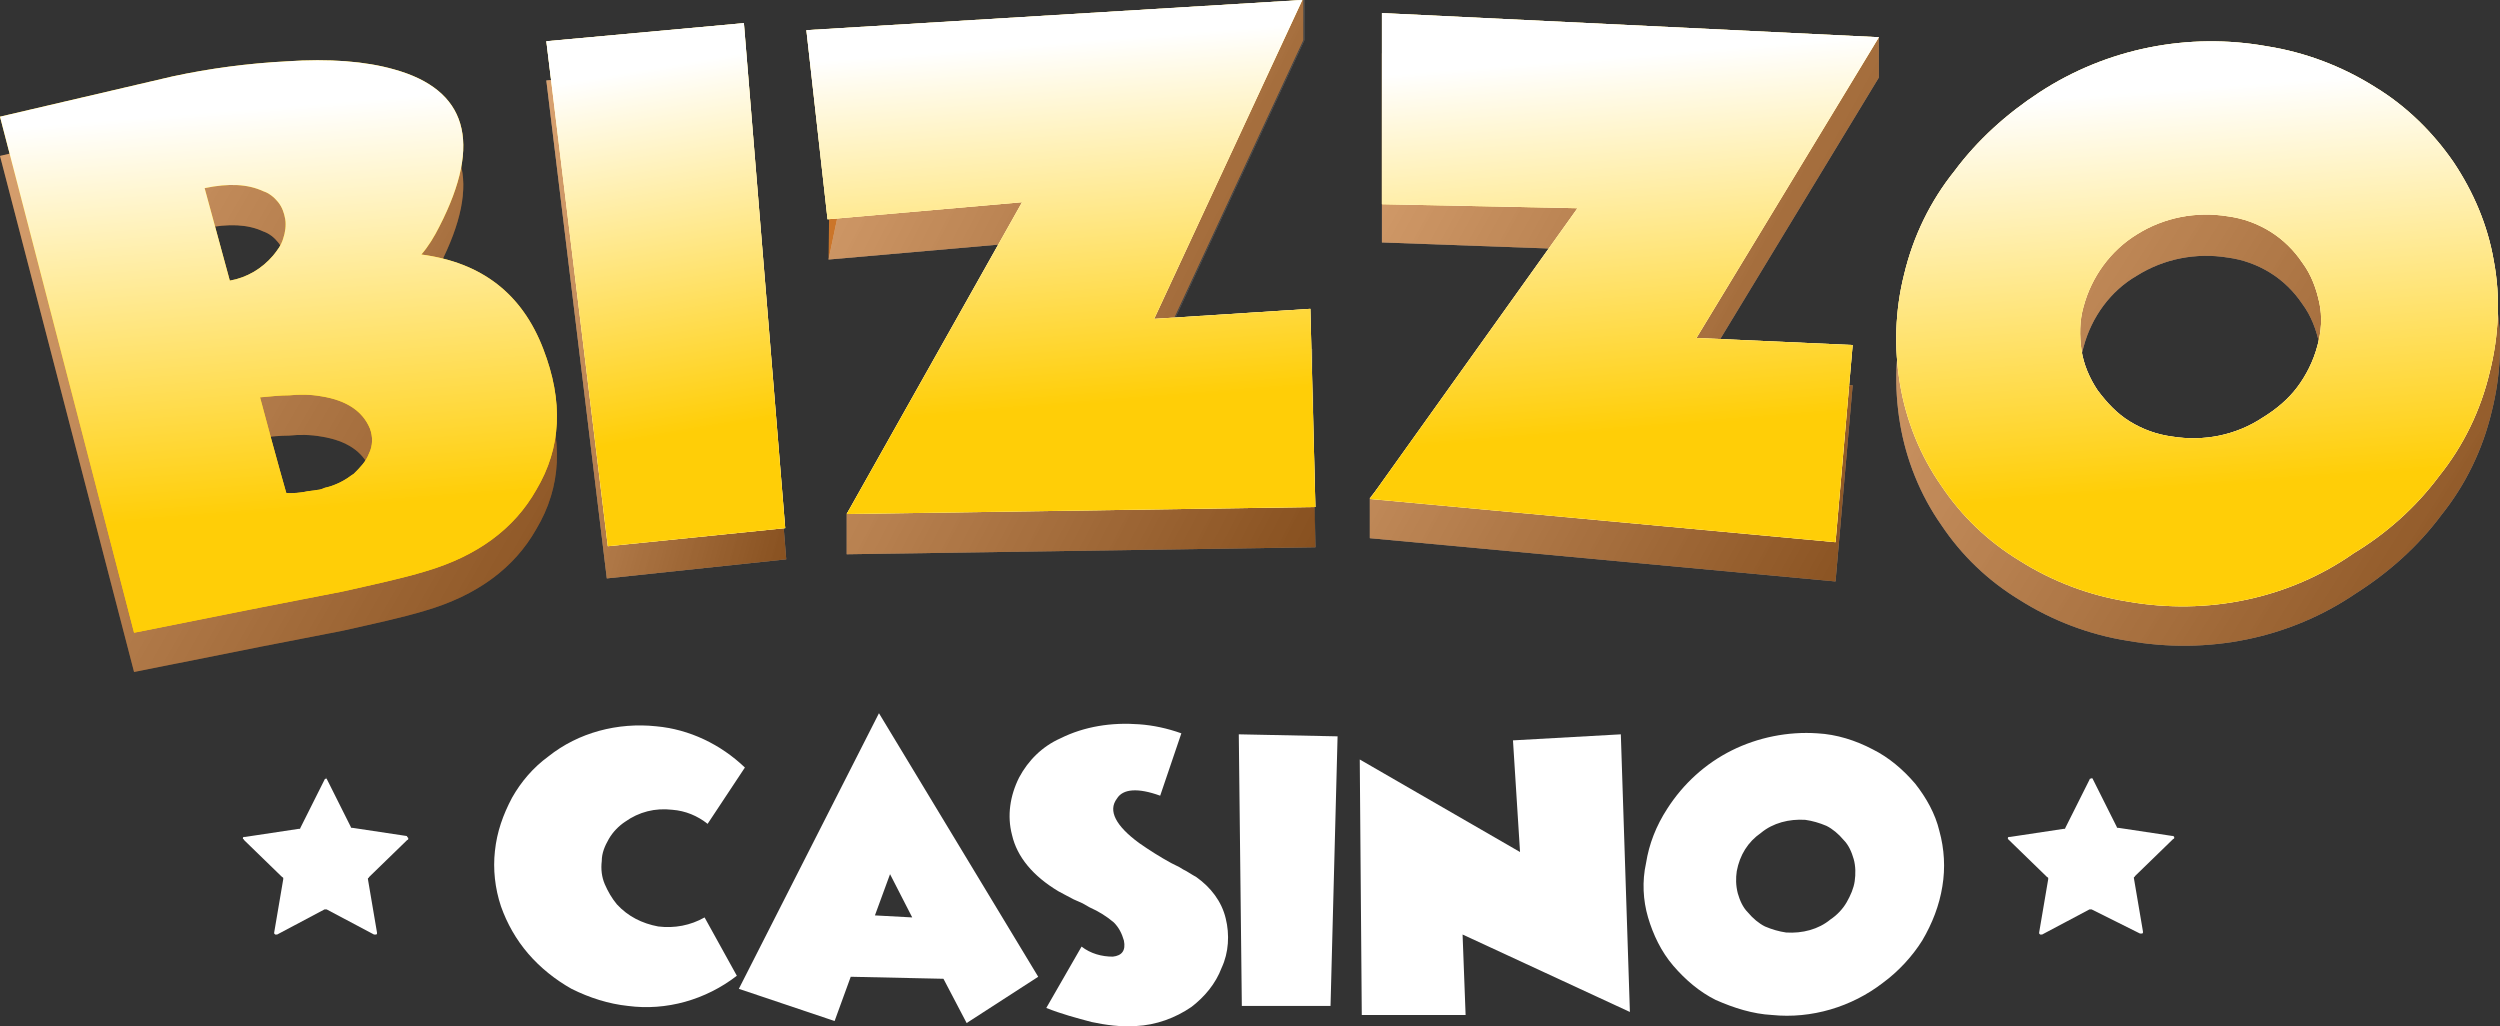
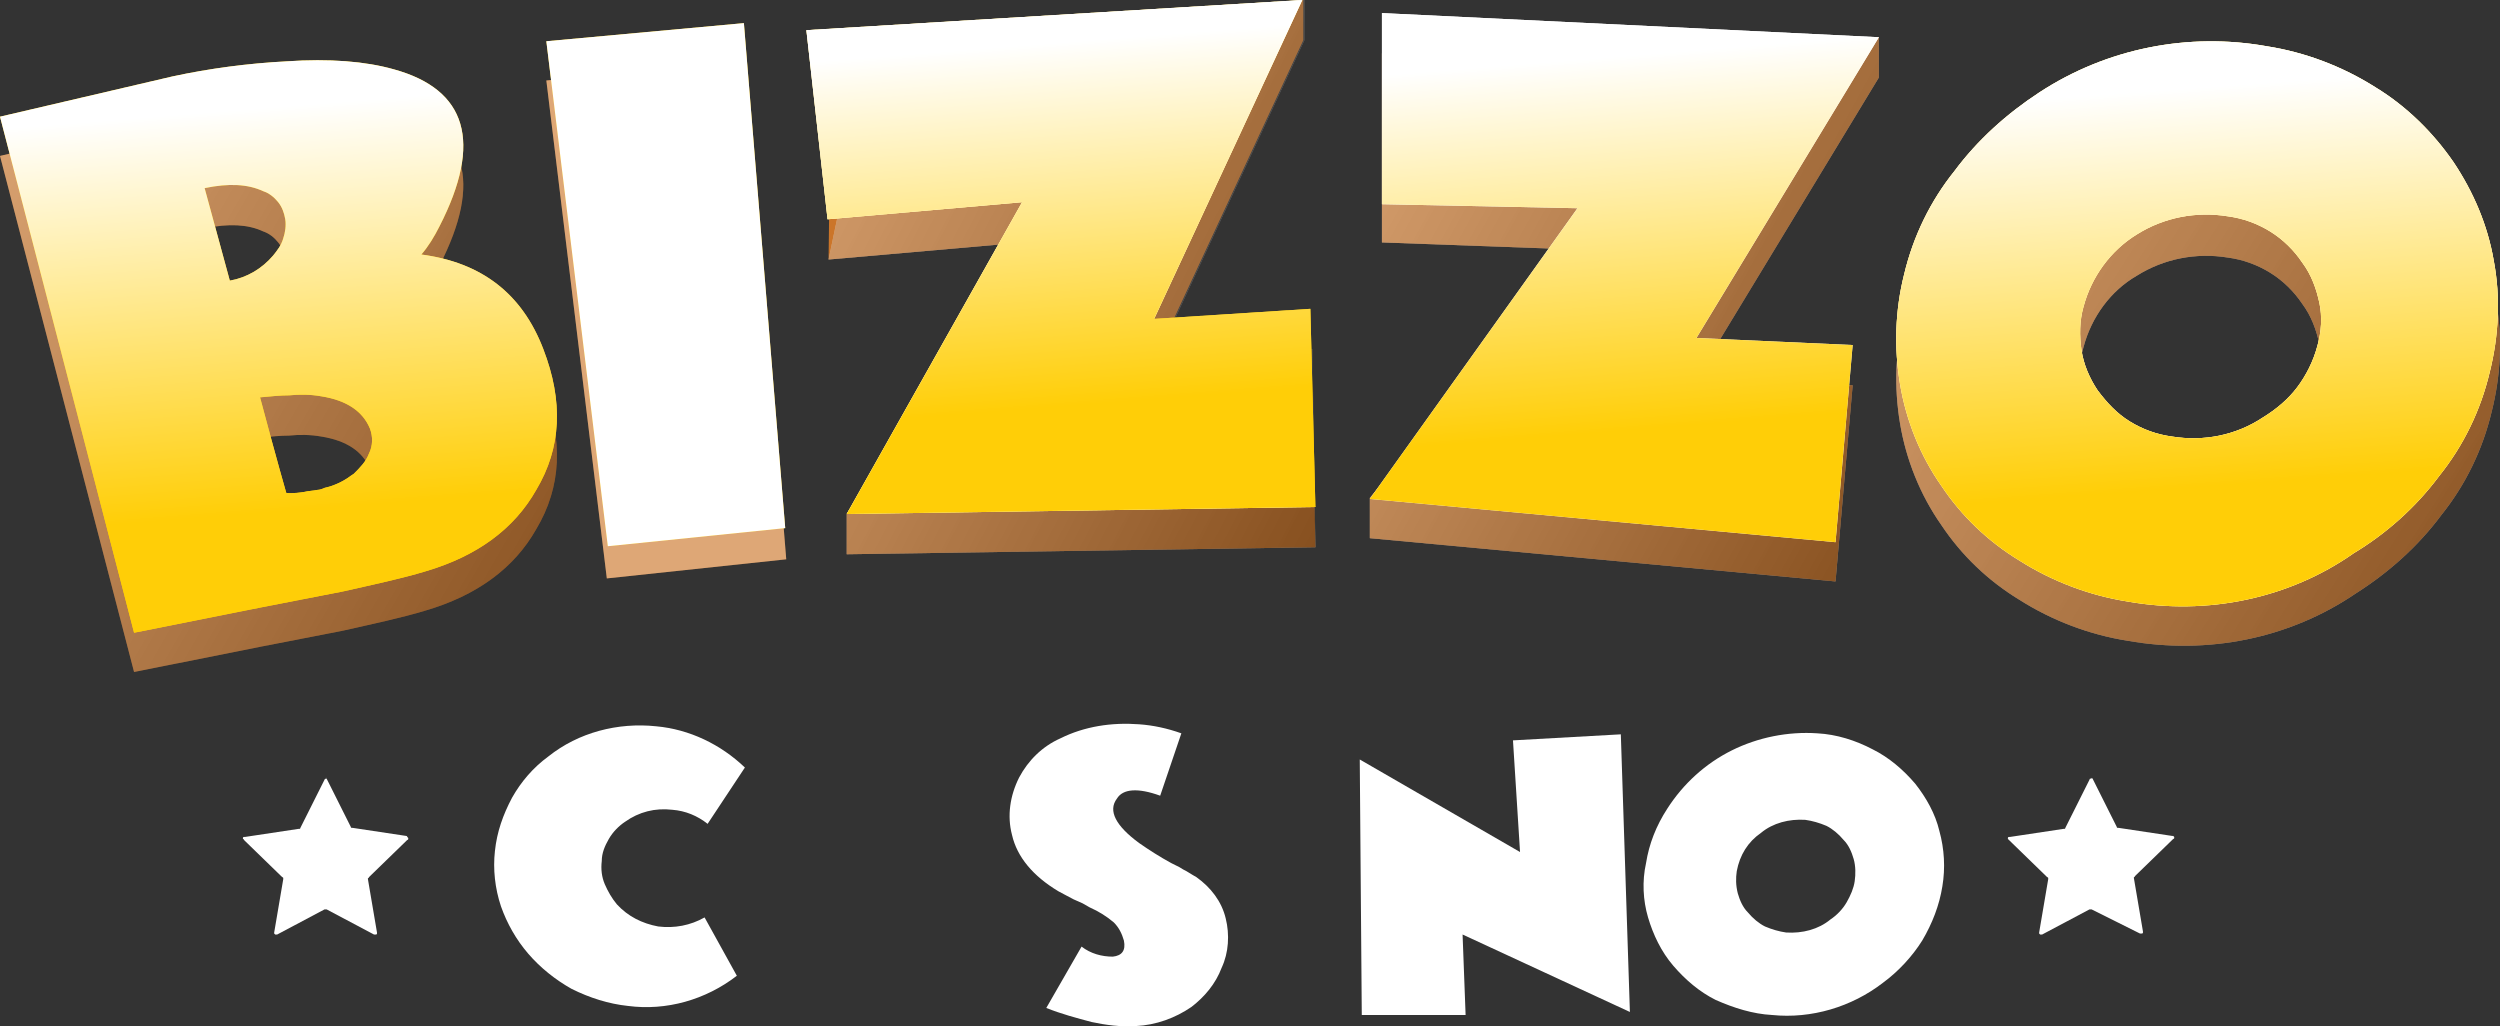
<svg xmlns="http://www.w3.org/2000/svg" width="190" height="78" viewBox="0 0 190 78" fill="none">
  <rect x="0" y="0" width="190" height="78" fill="#333333" stroke="none" />
  <path d="M178.724 15.443H177.957V28.516H178.724V15.443Z" fill="#DAC3DD" />
  <path d="M168.993 9.709L168.916 8.945C167.384 9.098 161.792 9.786 157.809 12.538L158.268 13.15C162.098 10.55 167.614 9.862 168.993 9.709Z" fill="#DAC3DD" />
  <path d="M41.291 29.51C42.823 33.486 42.67 37.002 40.755 40.214C39.069 43.195 36.235 45.259 32.328 46.406C30.566 46.941 28.421 47.4 26.046 47.935L22.905 48.547L19.764 49.158L10.189 51.07L0 11.85L13.1 8.792C15.934 8.18 18.845 7.798 21.756 7.645C25.05 7.416 27.808 7.645 29.953 8.257C35.469 9.786 36.694 13.761 33.4 20.183C33.017 20.948 32.558 21.712 32.022 22.324C36.618 23.012 39.682 25.382 41.291 29.51ZM17.466 24.388C18.769 24.159 19.918 23.471 20.76 22.477C21.067 22.094 21.373 21.712 21.526 21.177C21.68 20.718 21.756 20.183 21.68 19.724C21.603 19.266 21.45 18.807 21.143 18.425C20.837 18.043 20.454 17.737 19.994 17.584C18.845 17.049 17.39 16.972 15.551 17.354L17.466 24.388ZM26.889 39.066C27.349 38.608 27.808 38.149 28.038 37.538C28.344 36.926 28.344 36.238 28.114 35.627C27.578 34.327 26.353 33.486 24.437 33.18C23.595 33.027 22.752 33.027 21.986 33.103C21.297 33.103 20.607 33.18 19.764 33.256L21.756 40.596C21.756 40.672 22.216 40.672 23.135 40.519C23.442 40.443 23.748 40.443 24.131 40.366C24.437 40.29 24.591 40.29 24.667 40.214C25.357 40.061 26.046 39.755 26.659 39.296L26.889 39.066Z" fill="#CB7529" />
  <path d="M46.118 43.959L41.522 6.116L56.689 4.74L59.754 42.507L46.118 43.959Z" fill="#CB7529" />
  <path d="M99.971 41.59L64.349 42.124V39.066L77.756 18.425L62.971 19.724L63.124 7.569L99.052 0V3.058L87.791 27.293L99.665 26.529L99.971 41.59Z" fill="#CB7529" />
  <path d="M139.5 44.189L104.107 40.902V37.844L119.735 18.96L105.027 18.425V4.052L142.794 2.829V5.887L128.928 28.746L140.802 29.281L139.5 44.189Z" fill="#CB7529" />
  <path d="M161.716 48.699C158.805 48.241 155.971 47.17 153.443 45.565C151.068 44.112 149.077 42.201 147.545 39.907C145.936 37.614 144.863 34.938 144.403 32.186C143.944 29.434 144.02 26.605 144.786 23.853C145.476 20.948 146.779 18.272 148.617 15.978C151.375 12.385 154.975 9.633 159.188 7.951C163.402 6.269 167.922 5.81 172.365 6.498C175.276 6.957 178.11 8.027 180.639 9.633C183.013 11.085 185.005 12.997 186.614 15.29C188.146 17.584 189.218 20.107 189.678 22.782C190.214 25.611 190.061 28.516 189.371 31.269C188.682 34.174 187.38 36.849 185.541 39.143C183.779 41.513 181.558 43.501 179.03 45.106C173.974 48.546 167.769 49.77 161.716 48.699ZM158.346 26.376C158.039 27.446 157.963 28.593 158.193 29.663C158.346 30.733 158.805 31.803 159.418 32.721C160.108 33.639 160.874 34.48 161.87 35.091C162.866 35.703 163.938 36.085 165.087 36.238C167.462 36.697 169.913 36.161 171.982 34.862C172.978 34.25 173.897 33.486 174.586 32.568C175.276 31.651 175.812 30.581 176.118 29.434C176.425 28.363 176.501 27.217 176.272 26.146C176.042 25.076 175.659 24.006 174.969 23.088C174.357 22.171 173.514 21.33 172.518 20.718C171.522 20.107 170.45 19.724 169.301 19.572C166.926 19.189 164.475 19.648 162.406 20.948C160.414 22.095 158.959 24.082 158.346 26.376Z" fill="#CB7529" />
  <g opacity="0.6">
    <path opacity="0.6" d="M41.291 29.51C42.823 33.486 42.67 37.002 40.755 40.214C39.069 43.195 36.235 45.259 32.328 46.406C30.566 46.941 28.421 47.4 26.046 47.935L22.905 48.547L19.764 49.158L10.189 51.07L0 11.85L13.1 8.792C15.934 8.18 18.845 7.798 21.756 7.645C25.05 7.416 27.808 7.645 29.953 8.257C35.469 9.786 36.694 13.761 33.4 20.183C33.017 20.948 32.558 21.712 32.022 22.324C36.618 23.012 39.682 25.382 41.291 29.51ZM17.466 24.388C18.769 24.159 19.918 23.471 20.76 22.477C21.067 22.094 21.373 21.712 21.526 21.177C21.68 20.718 21.756 20.183 21.68 19.724C21.603 19.266 21.45 18.807 21.143 18.425C20.837 18.043 20.454 17.737 19.994 17.584C18.845 17.049 17.39 16.972 15.551 17.354L17.466 24.388ZM26.889 39.066C27.349 38.608 27.808 38.149 28.038 37.538C28.344 36.926 28.344 36.238 28.114 35.627C27.578 34.327 26.353 33.486 24.437 33.18C23.595 33.027 22.752 33.027 21.986 33.103C21.297 33.103 20.607 33.18 19.764 33.256L21.756 40.596C21.756 40.672 22.216 40.672 23.135 40.519C23.442 40.443 23.748 40.443 24.131 40.366C24.437 40.29 24.591 40.29 24.667 40.214C25.357 40.061 26.046 39.755 26.659 39.296L26.889 39.066Z" fill="url(#paint0_linear_2_2031)" />
    <g opacity="0.6">
      <path d="M46.118 43.959L41.522 6.116L56.689 4.74L59.754 42.507L46.118 43.959Z" fill="url(#paint1_linear_2_2031)" />
-       <path d="M46.118 43.959L41.522 6.116L56.689 4.74L59.754 42.507L46.118 43.959Z" fill="url(#paint2_linear_2_2031)" />
    </g>
    <g opacity="0.6">
      <path d="M99.972 41.59L64.35 42.124V39.066L77.757 18.425L62.972 19.724L65.116 9.48L62.895 3.135L99.13 0V3.058L87.868 27.293L99.743 26.529L99.972 41.59Z" fill="url(#paint3_linear_2_2031)" />
      <path d="M99.972 41.59L64.35 42.124V39.066L77.757 18.425L62.972 19.724L65.116 9.48L62.895 3.135L99.13 0V3.058L87.868 27.293L99.743 26.529L99.972 41.59Z" fill="url(#paint4_linear_2_2031)" />
    </g>
    <g opacity="0.6">
      <path d="M139.5 44.189L104.107 40.902V37.844L119.735 18.96L105.027 18.425V4.052L142.794 2.829V5.887L128.928 28.746L140.802 29.281L139.5 44.189Z" fill="url(#paint5_linear_2_2031)" />
      <path d="M139.5 44.189L104.107 40.902V37.844L119.735 18.96L105.027 18.425V4.052L142.794 2.829V5.887L128.928 28.746L140.802 29.281L139.5 44.189Z" fill="url(#paint6_linear_2_2031)" />
    </g>
    <g opacity="0.6">
      <path d="M161.716 48.699C158.805 48.241 155.971 47.17 153.443 45.565C151.068 44.112 149.077 42.201 147.545 39.907C145.936 37.614 144.863 34.938 144.403 32.186C143.944 29.434 144.02 26.605 144.786 23.853C145.476 20.948 146.779 18.272 148.617 15.978C151.375 12.385 154.975 9.633 159.188 7.951C163.402 6.269 167.922 5.81 172.365 6.498C175.276 6.957 178.11 8.027 180.639 9.633C183.013 11.085 185.005 12.997 186.614 15.29C188.146 17.584 189.218 20.107 189.678 22.782C190.214 25.611 190.061 28.516 189.371 31.268C188.682 34.173 187.38 36.849 185.541 39.143C183.779 41.513 181.558 43.501 179.03 45.106C173.974 48.547 167.769 49.77 161.716 48.699ZM158.346 26.376C158.039 27.446 157.963 28.593 158.193 29.663C158.346 30.733 158.805 31.804 159.418 32.721C160.108 33.639 160.874 34.48 161.87 35.091C162.866 35.702 163.938 36.085 165.087 36.238C167.462 36.697 169.913 36.161 171.982 34.861C172.978 34.25 173.897 33.485 174.586 32.568C175.276 31.651 175.812 30.58 176.118 29.434C176.425 28.363 176.501 27.217 176.272 26.146C176.042 25.076 175.659 24.006 174.969 23.088C174.357 22.171 173.514 21.33 172.518 20.718C171.522 20.107 170.45 19.724 169.301 19.572C166.926 19.189 164.475 19.648 162.406 20.948C160.414 22.094 158.959 24.082 158.346 26.376Z" fill="url(#paint7_linear_2_2031)" />
      <path d="M161.716 48.699C158.805 48.241 155.971 47.17 153.443 45.565C151.068 44.112 149.077 42.201 147.545 39.907C145.936 37.614 144.863 34.938 144.403 32.186C143.944 29.434 144.02 26.605 144.786 23.853C145.476 20.948 146.779 18.272 148.617 15.978C151.375 12.385 154.975 9.633 159.188 7.951C163.402 6.269 167.922 5.81 172.365 6.498C175.276 6.957 178.11 8.027 180.639 9.633C183.013 11.085 185.005 12.997 186.614 15.29C188.146 17.584 189.218 20.107 189.678 22.782C190.214 25.611 190.061 28.516 189.371 31.268C188.682 34.173 187.38 36.849 185.541 39.143C183.779 41.513 181.558 43.501 179.03 45.106C173.974 48.547 167.769 49.77 161.716 48.699ZM158.346 26.376C158.039 27.446 157.963 28.593 158.193 29.663C158.346 30.733 158.805 31.804 159.418 32.721C160.108 33.639 160.874 34.48 161.87 35.091C162.866 35.702 163.938 36.085 165.087 36.238C167.462 36.697 169.913 36.161 171.982 34.861C172.978 34.25 173.897 33.485 174.586 32.568C175.276 31.651 175.812 30.58 176.118 29.434C176.425 28.363 176.501 27.217 176.272 26.146C176.042 25.076 175.659 24.006 174.969 23.088C174.357 22.171 173.514 21.33 172.518 20.718C171.522 20.107 170.45 19.724 169.301 19.572C166.926 19.189 164.475 19.648 162.406 20.948C160.414 22.094 158.959 24.082 158.346 26.376Z" fill="url(#paint8_linear_2_2031)" />
    </g>
  </g>
  <path d="M56 74.158C53.625 75.993 50.637 76.834 47.726 76.451C46.271 76.298 44.815 75.84 43.436 75.151C42.211 74.463 41.061 73.546 40.142 72.476C39.223 71.405 38.533 70.183 38.074 68.883C37.614 67.507 37.461 66.054 37.614 64.678C37.767 63.225 38.227 61.925 38.916 60.626C39.606 59.403 40.525 58.332 41.674 57.491C43.972 55.657 46.96 54.892 49.871 55.198C52.399 55.427 54.774 56.574 56.612 58.332L53.778 62.613C53.012 62.002 52.093 61.62 51.097 61.543C49.794 61.391 48.569 61.696 47.496 62.461C47.037 62.767 46.577 63.225 46.271 63.76C45.964 64.296 45.734 64.831 45.734 65.442C45.658 66.054 45.734 66.666 45.964 67.201C46.194 67.736 46.501 68.271 46.883 68.73C47.726 69.647 48.799 70.183 50.024 70.412C51.25 70.564 52.476 70.335 53.548 69.724L56 74.158Z" fill="white" />
-   <path d="M63.43 77.598L56.152 75.151L66.801 54.204L78.904 74.234L73.465 77.751L71.703 74.387L64.656 74.234L63.43 77.598ZM69.329 69.724L67.643 66.436L66.494 69.571L69.329 69.724Z" fill="white" />
  <path d="M89.783 55.733L88.174 60.473C86.489 59.862 85.34 59.938 84.88 60.702C84.191 61.62 84.804 62.767 86.566 64.066C87.332 64.601 88.174 65.137 89.017 65.595L89.323 65.748L89.63 65.901C89.86 66.054 90.013 66.13 90.166 66.207C90.549 66.436 90.779 66.589 90.932 66.666C92.005 67.43 92.847 68.5 93.154 69.8C93.46 71.023 93.383 72.4 92.847 73.546C92.388 74.769 91.545 75.763 90.549 76.528C89.323 77.369 87.868 77.904 86.336 77.98C85.187 78.056 84.038 77.904 82.965 77.674C81.816 77.369 80.667 77.063 79.518 76.604L82.199 71.941C82.889 72.476 83.731 72.705 84.574 72.705C85.263 72.629 85.57 72.247 85.417 71.482C85.263 70.947 85.034 70.488 84.651 70.106C84.114 69.647 83.501 69.265 82.812 68.959L82.276 68.653L81.586 68.347C81.127 68.118 80.744 67.889 80.437 67.736C78.522 66.589 77.296 65.137 76.913 63.455C76.53 62.002 76.76 60.473 77.45 59.097C78.139 57.797 79.212 56.727 80.59 56.115C82.429 55.198 84.497 54.892 86.566 55.045C87.638 55.121 88.711 55.35 89.783 55.733Z" fill="white" />
-   <path d="M94.379 76.451L94.148 55.809L101.656 55.962L101.12 76.451H94.379Z" fill="white" />
  <path d="M103.495 77.139L103.342 57.721L115.523 64.754L114.986 56.268L123.183 55.809L123.872 76.91L111.156 71.023L111.386 77.139H103.495Z" fill="white" />
  <path d="M134.675 77.139C133.22 77.063 131.764 76.604 130.385 75.992C129.159 75.381 128.087 74.463 127.167 73.393C126.248 72.323 125.635 71.023 125.252 69.724C124.869 68.424 124.793 66.971 125.099 65.595C125.329 64.142 125.865 62.766 126.708 61.467C127.933 59.556 129.619 58.026 131.611 57.033C133.603 56.039 135.901 55.58 138.122 55.733C139.578 55.809 141.033 56.268 142.335 56.956C143.561 57.568 144.634 58.485 145.553 59.556C146.395 60.626 147.085 61.849 147.391 63.149C147.774 64.525 147.851 65.978 147.621 67.354C147.391 68.806 146.855 70.183 146.089 71.482C145.323 72.705 144.251 73.852 143.102 74.693C140.727 76.528 137.663 77.445 134.675 77.139ZM131.994 66.207C131.917 66.742 131.917 67.277 132.07 67.888C132.224 68.424 132.454 68.959 132.837 69.341C133.22 69.8 133.679 70.183 134.139 70.412C134.675 70.641 135.211 70.794 135.748 70.871C136.973 70.947 138.199 70.641 139.118 69.876C139.578 69.571 140.037 69.112 140.344 68.576C140.65 68.042 140.88 67.507 140.957 66.971C141.033 66.436 141.033 65.825 140.88 65.289C140.727 64.754 140.497 64.219 140.114 63.837C139.731 63.378 139.271 62.996 138.812 62.766C138.275 62.537 137.739 62.384 137.203 62.308C135.977 62.231 134.752 62.537 133.832 63.301C132.837 63.99 132.224 64.983 131.994 66.207Z" fill="white" />
  <path d="M41.291 26.529C42.823 30.504 42.67 34.021 40.755 37.232C39.069 40.214 36.235 42.278 32.328 43.424C30.566 43.959 28.421 44.418 26.046 44.953L22.905 45.565L19.764 46.177L10.189 48.087L0 8.868L13.1 5.81C15.934 5.199 18.845 4.816 21.756 4.663C25.05 4.434 27.808 4.663 29.953 5.275C35.469 6.804 36.694 10.78 33.4 17.201C33.017 17.966 32.558 18.73 32.022 19.342C36.618 19.954 39.682 22.324 41.291 26.529ZM17.466 21.33C18.769 21.101 19.918 20.412 20.76 19.419C21.067 19.036 21.373 18.654 21.526 18.119C21.68 17.66 21.756 17.125 21.68 16.666C21.603 16.208 21.45 15.749 21.143 15.367C20.837 14.984 20.454 14.679 19.994 14.526C18.845 13.991 17.39 13.914 15.551 14.296L17.466 21.33ZM26.889 36.008C27.349 35.55 27.808 35.091 28.038 34.48C28.344 33.868 28.344 33.18 28.114 32.568C27.578 31.268 26.353 30.427 24.437 30.122C23.595 29.969 22.752 29.969 21.986 30.045C21.297 30.045 20.607 30.122 19.764 30.198C21.067 35.091 21.756 37.461 21.756 37.461C21.756 37.461 22.216 37.538 23.135 37.385C23.442 37.308 23.748 37.308 24.131 37.232C24.284 37.232 24.514 37.156 24.667 37.079C25.357 36.926 26.046 36.62 26.659 36.161L26.889 36.008Z" fill="#FFCE07" />
  <path d="M46.194 41.513L41.522 3.134L56.536 1.758L59.677 40.137L46.194 41.513Z" fill="#FFCE07" />
  <path d="M99.971 38.531L64.349 39.066L77.679 15.367L62.894 16.666L61.285 2.294L98.975 0L87.714 24.235L99.588 23.471L99.971 38.531Z" fill="#FFCE07" />
-   <path d="M139.5 41.207L104.107 37.92L119.888 15.825L105.027 15.52V0.994L142.794 2.829L128.928 25.688L140.802 26.223L139.5 41.207Z" fill="#FFCE07" />
  <path d="M161.716 45.718C158.805 45.259 155.971 44.189 153.443 42.583C151.068 41.131 149.076 39.22 147.544 36.926C145.935 34.632 144.862 31.957 144.403 29.204C143.943 26.452 144.02 23.623 144.709 20.871C145.399 17.966 146.701 15.29 148.54 12.997C150.302 10.627 152.523 8.639 154.975 7.034C160.107 3.67 166.313 2.447 172.288 3.517C175.199 3.976 178.033 5.046 180.561 6.651C182.936 8.104 184.928 10.092 186.46 12.309C187.992 14.602 189.065 17.125 189.524 19.801C190.06 22.63 189.907 25.535 189.218 28.287C188.528 31.192 187.226 33.868 185.388 36.161C183.626 38.532 181.404 40.519 178.876 42.048C173.973 45.489 167.768 46.788 161.716 45.718ZM158.345 23.318C158.039 24.388 158.039 25.535 158.192 26.605C158.345 27.675 158.805 28.746 159.418 29.663C160.107 30.581 160.873 31.422 161.869 32.033C162.865 32.645 163.937 33.027 165.087 33.18C167.462 33.562 169.913 33.103 171.981 31.727C172.977 31.116 173.896 30.351 174.586 29.434C175.275 28.516 175.812 27.446 176.118 26.299C176.424 25.229 176.501 24.082 176.271 23.012C176.041 21.942 175.658 20.871 174.969 19.954C174.356 19.036 173.513 18.195 172.518 17.584C171.522 16.972 170.449 16.59 169.3 16.437C166.925 16.055 164.474 16.514 162.405 17.813C160.414 19.036 158.958 21.024 158.345 23.318Z" fill="#FFCE07" />
  <path d="M41.291 26.529C42.823 30.504 42.67 34.021 40.755 37.232C39.069 40.214 36.235 42.278 32.328 43.424C30.566 43.959 28.421 44.418 26.046 44.953L22.905 45.565L19.764 46.177L10.189 48.087L0 8.868L13.1 5.81C15.934 5.199 18.845 4.816 21.756 4.663C25.05 4.434 27.808 4.663 29.953 5.275C35.469 6.804 36.694 10.78 33.4 17.201C33.017 17.966 32.558 18.73 32.022 19.342C36.618 19.954 39.682 22.324 41.291 26.529ZM17.466 21.33C18.769 21.101 19.918 20.412 20.76 19.419C21.067 19.036 21.373 18.654 21.526 18.119C21.68 17.66 21.756 17.125 21.68 16.666C21.603 16.208 21.45 15.749 21.143 15.367C20.837 14.984 20.454 14.679 19.994 14.526C18.845 13.991 17.39 13.914 15.551 14.296L17.466 21.33ZM26.889 36.008C27.349 35.55 27.808 35.091 28.038 34.48C28.344 33.868 28.344 33.18 28.114 32.568C27.578 31.268 26.353 30.427 24.437 30.122C23.595 29.969 22.752 29.969 21.986 30.045C21.297 30.045 20.607 30.122 19.764 30.198C21.067 35.091 21.756 37.461 21.756 37.461C21.756 37.461 22.216 37.538 23.135 37.385C23.442 37.308 23.748 37.308 24.131 37.232C24.284 37.232 24.514 37.156 24.667 37.079C25.357 36.926 26.046 36.62 26.659 36.161L26.889 36.008Z" fill="url(#paint9_linear_2_2031)" />
  <path d="M46.194 41.513L41.522 3.134L56.536 1.758L59.677 40.137L46.194 41.513Z" fill="url(#paint10_linear_2_2031)" />
-   <path d="M46.194 41.513L41.522 3.134L56.536 1.758L59.677 40.137L46.194 41.513Z" fill="url(#paint11_linear_2_2031)" />
-   <path d="M99.971 38.531L64.349 39.066L77.679 15.367L62.894 16.666L61.285 2.294L98.975 0L87.714 24.235L99.588 23.471L99.971 38.531Z" fill="url(#paint12_linear_2_2031)" />
+   <path d="M99.971 38.531L64.349 39.066L77.679 15.367L62.894 16.666L61.285 2.294L98.975 0L87.714 24.235L99.971 38.531Z" fill="url(#paint12_linear_2_2031)" />
  <path d="M99.971 38.531L64.349 39.066L77.679 15.367L62.894 16.666L61.285 2.294L98.975 0L87.714 24.235L99.588 23.471L99.971 38.531Z" fill="url(#paint13_linear_2_2031)" />
  <path d="M139.5 41.207L104.107 37.92L119.888 15.825L105.027 15.52V0.994L142.794 2.829L128.928 25.688L140.802 26.223L139.5 41.207Z" fill="url(#paint14_linear_2_2031)" />
  <path d="M139.5 41.207L104.107 37.92L119.888 15.825L105.027 15.52V0.994L142.794 2.829L128.928 25.688L140.802 26.223L139.5 41.207Z" fill="url(#paint15_linear_2_2031)" />
  <path d="M161.716 45.718C158.805 45.259 155.971 44.189 153.443 42.583C151.068 41.131 149.076 39.219 147.544 36.926C145.935 34.632 144.862 31.956 144.403 29.204C143.943 26.452 144.02 23.623 144.709 20.871C145.399 17.966 146.701 15.29 148.54 12.997C150.302 10.627 152.523 8.639 154.975 7.033C160.107 3.67 166.313 2.446 172.288 3.517C175.199 3.975 178.033 5.046 180.561 6.651C182.936 8.104 184.928 10.091 186.46 12.309C187.992 14.602 189.065 17.125 189.524 19.801C190.06 22.63 189.907 25.535 189.218 28.287C188.528 31.192 187.226 33.868 185.388 36.161C183.626 38.531 181.404 40.519 178.876 42.048C173.973 45.489 167.768 46.788 161.716 45.718ZM158.345 23.318C158.039 24.388 158.039 25.535 158.192 26.605C158.345 27.675 158.805 28.746 159.418 29.663C160.107 30.581 160.873 31.422 161.869 32.033C162.865 32.645 163.937 33.027 165.087 33.18C167.462 33.562 169.913 33.103 171.981 31.727C172.977 31.116 173.896 30.351 174.586 29.434C175.275 28.516 175.812 27.446 176.118 26.299C176.424 25.229 176.501 24.082 176.271 23.012C176.041 21.942 175.658 20.871 174.969 19.954C174.356 19.036 173.513 18.195 172.518 17.584C171.522 16.972 170.449 16.59 169.3 16.437C166.925 16.055 164.474 16.513 162.405 17.813C160.414 19.036 158.958 21.024 158.345 23.318Z" fill="url(#paint16_linear_2_2031)" />
  <path d="M161.716 45.718C158.805 45.259 155.971 44.189 153.443 42.583C151.068 41.131 149.076 39.219 147.544 36.926C145.935 34.632 144.862 31.956 144.403 29.204C143.943 26.452 144.02 23.623 144.709 20.871C145.399 17.966 146.701 15.29 148.54 12.997C150.302 10.627 152.523 8.639 154.975 7.033C160.107 3.67 166.313 2.446 172.288 3.517C175.199 3.975 178.033 5.046 180.561 6.651C182.936 8.104 184.928 10.091 186.46 12.309C187.992 14.602 189.065 17.125 189.524 19.801C190.06 22.63 189.907 25.535 189.218 28.287C188.528 31.192 187.226 33.868 185.388 36.161C183.626 38.531 181.404 40.519 178.876 42.048C173.973 45.489 167.768 46.788 161.716 45.718ZM158.345 23.318C158.039 24.388 158.039 25.535 158.192 26.605C158.345 27.675 158.805 28.746 159.418 29.663C160.107 30.581 160.873 31.422 161.869 32.033C162.865 32.645 163.937 33.027 165.087 33.18C167.462 33.562 169.913 33.103 171.981 31.727C172.977 31.116 173.896 30.351 174.586 29.434C175.275 28.516 175.812 27.446 176.118 26.299C176.424 25.229 176.501 24.082 176.271 23.012C176.041 21.942 175.658 20.871 174.969 19.954C174.356 19.036 173.513 18.195 172.518 17.584C171.522 16.972 170.449 16.59 169.3 16.437C166.925 16.055 164.474 16.513 162.405 17.813C160.414 19.036 158.958 21.024 158.345 23.318Z" fill="url(#paint17_linear_2_2031)" />
  <path d="M159.035 59.173L160.873 62.843C160.873 62.843 160.873 62.919 160.95 62.919H161.026L165.086 63.531H165.164L165.24 63.608V63.684C165.24 63.684 165.24 63.76 165.164 63.76L162.252 66.589C162.252 66.589 162.252 66.666 162.176 66.666V66.742L162.865 70.794V70.871C162.865 70.871 162.865 70.947 162.788 70.947H162.712H162.635L158.958 69.112H158.882H158.805L155.205 71.023H155.128H155.051L154.975 70.947V70.871L155.664 66.818V66.742C155.664 66.742 155.664 66.666 155.588 66.666L152.677 63.837L152.6 63.76V63.684C152.6 63.684 152.6 63.608 152.677 63.608H152.753L156.813 62.996H156.89C156.89 62.996 156.966 62.996 156.966 62.919L158.805 59.25C158.805 59.25 158.805 59.173 158.882 59.173H158.958C158.958 59.096 158.958 59.096 159.035 59.173C159.035 59.096 159.035 59.096 159.035 59.173Z" fill="white" />
  <path d="M24.821 59.173L26.66 62.843C26.66 62.843 26.66 62.919 26.736 62.919H26.813L30.873 63.531C30.873 63.531 30.95 63.531 30.95 63.608L31.026 63.684V63.76C31.026 63.76 31.026 63.837 30.95 63.837L28.039 66.665C28.039 66.665 28.039 66.742 27.962 66.742V66.818L28.651 70.871V70.947C28.651 70.947 28.651 71.023 28.575 71.023H28.498H28.422L24.821 69.112H24.745H24.668L21.067 71.023H20.991H20.914L20.838 70.947V70.871L21.527 66.818V66.742C21.527 66.742 21.527 66.665 21.451 66.665L18.54 63.837C18.54 63.837 18.54 63.76 18.463 63.76V63.684C18.463 63.684 18.463 63.608 18.54 63.608H18.616L22.676 62.996H22.753C22.753 62.996 22.829 62.996 22.829 62.919L24.668 59.25C24.668 59.25 24.668 59.173 24.821 59.173C24.745 59.096 24.745 59.02 24.821 59.173C24.821 59.096 24.821 59.096 24.821 59.173Z" fill="white" />
  <defs>
    <linearGradient id="paint0_linear_2_2031" x1="-6.59" y1="14.218" x2="48.867" y2="46.055" gradientUnits="userSpaceOnUse">
      <stop stop-color="white" />
      <stop offset="1" />
    </linearGradient>
    <linearGradient id="paint1_linear_2_2031" x1="1517.2" y1="24.35" x2="2164.6" y2="24.35" gradientUnits="userSpaceOnUse">
      <stop stop-color="white" />
      <stop offset="1" />
    </linearGradient>
    <linearGradient id="paint2_linear_2_2031" x1="36.083" y1="20.158" x2="65.666" y2="28.284" gradientUnits="userSpaceOnUse">
      <stop stop-color="white" />
      <stop offset="1" />
    </linearGradient>
    <linearGradient id="paint3_linear_2_2031" x1="4609.64" y1="21.062" x2="7296.31" y2="21.062" gradientUnits="userSpaceOnUse">
      <stop stop-color="white" />
      <stop offset="1" />
    </linearGradient>
    <linearGradient id="paint4_linear_2_2031" x1="56.316" y1="7.879" x2="107.284" y2="34.415" gradientUnits="userSpaceOnUse">
      <stop stop-color="white" />
      <stop offset="1" />
    </linearGradient>
    <linearGradient id="paint5_linear_2_2031" x1="7946.01" y1="23.509" x2="10863.2" y2="23.509" gradientUnits="userSpaceOnUse">
      <stop stop-color="white" />
      <stop offset="1" />
    </linearGradient>
    <linearGradient id="paint6_linear_2_2031" x1="98.542" y1="8.167" x2="150.277" y2="36.733" gradientUnits="userSpaceOnUse">
      <stop stop-color="white" />
      <stop offset="1" />
    </linearGradient>
    <linearGradient id="paint7_linear_2_2031" x1="13024.4" y1="27.633" x2="17127.1" y2="27.633" gradientUnits="userSpaceOnUse">
      <stop stop-color="white" />
      <stop offset="1" />
    </linearGradient>
    <linearGradient id="paint8_linear_2_2031" x1="138.812" y1="9.817" x2="195.985" y2="45.978" gradientUnits="userSpaceOnUse">
      <stop stop-color="white" />
      <stop offset="1" />
    </linearGradient>
    <linearGradient id="paint9_linear_2_2031" x1="20.221" y1="8.184" x2="22.648" y2="38.767" gradientUnits="userSpaceOnUse">
      <stop stop-color="white" />
      <stop offset="1" stop-color="#FFCE07" />
    </linearGradient>
    <linearGradient id="paint10_linear_2_2031" x1="175.825" y1="734.039" x2="578.625" y2="3049.04" gradientUnits="userSpaceOnUse">
      <stop stop-color="white" />
      <stop offset="1" stop-color="#FFCE07" />
    </linearGradient>
    <linearGradient id="paint11_linear_2_2031" x1="48.598" y1="5.334" x2="53.224" y2="32.697" gradientUnits="userSpaceOnUse">
      <stop stop-color="white" />
      <stop offset="1" stop-color="#FFCE07" />
    </linearGradient>
    <linearGradient id="paint12_linear_2_2031" x1="139.448" y1="736.564" x2="326.6" y2="3066.3" gradientUnits="userSpaceOnUse">
      <stop stop-color="white" />
      <stop offset="1" stop-color="#FFCE07" />
    </linearGradient>
    <linearGradient id="paint13_linear_2_2031" x1="80.295" y1="3.249" x2="82.441" y2="30.75" gradientUnits="userSpaceOnUse">
      <stop stop-color="white" />
      <stop offset="1" stop-color="#FFCE07" />
    </linearGradient>
    <linearGradient id="paint14_linear_2_2031" x1="184.594" y1="758.475" x2="382.283" y2="3154.64" gradientUnits="userSpaceOnUse">
      <stop stop-color="white" />
      <stop offset="1" stop-color="#FFCE07" />
    </linearGradient>
    <linearGradient id="paint15_linear_2_2031" x1="122.161" y1="4.349" x2="124.429" y2="32.636" gradientUnits="userSpaceOnUse">
      <stop stop-color="white" />
      <stop offset="1" stop-color="#FFCE07" />
    </linearGradient>
    <linearGradient id="paint16_linear_2_2031" x1="225.71" y1="812.265" x2="415.692" y2="3370.8" gradientUnits="userSpaceOnUse">
      <stop stop-color="white" />
      <stop offset="1" stop-color="#FFCE07" />
    </linearGradient>
    <linearGradient id="paint17_linear_2_2031" x1="165.692" y1="6.758" x2="167.871" y2="36.959" gradientUnits="userSpaceOnUse">
      <stop stop-color="white" />
      <stop offset="1" stop-color="#FFCE07" />
    </linearGradient>
  </defs>
</svg>